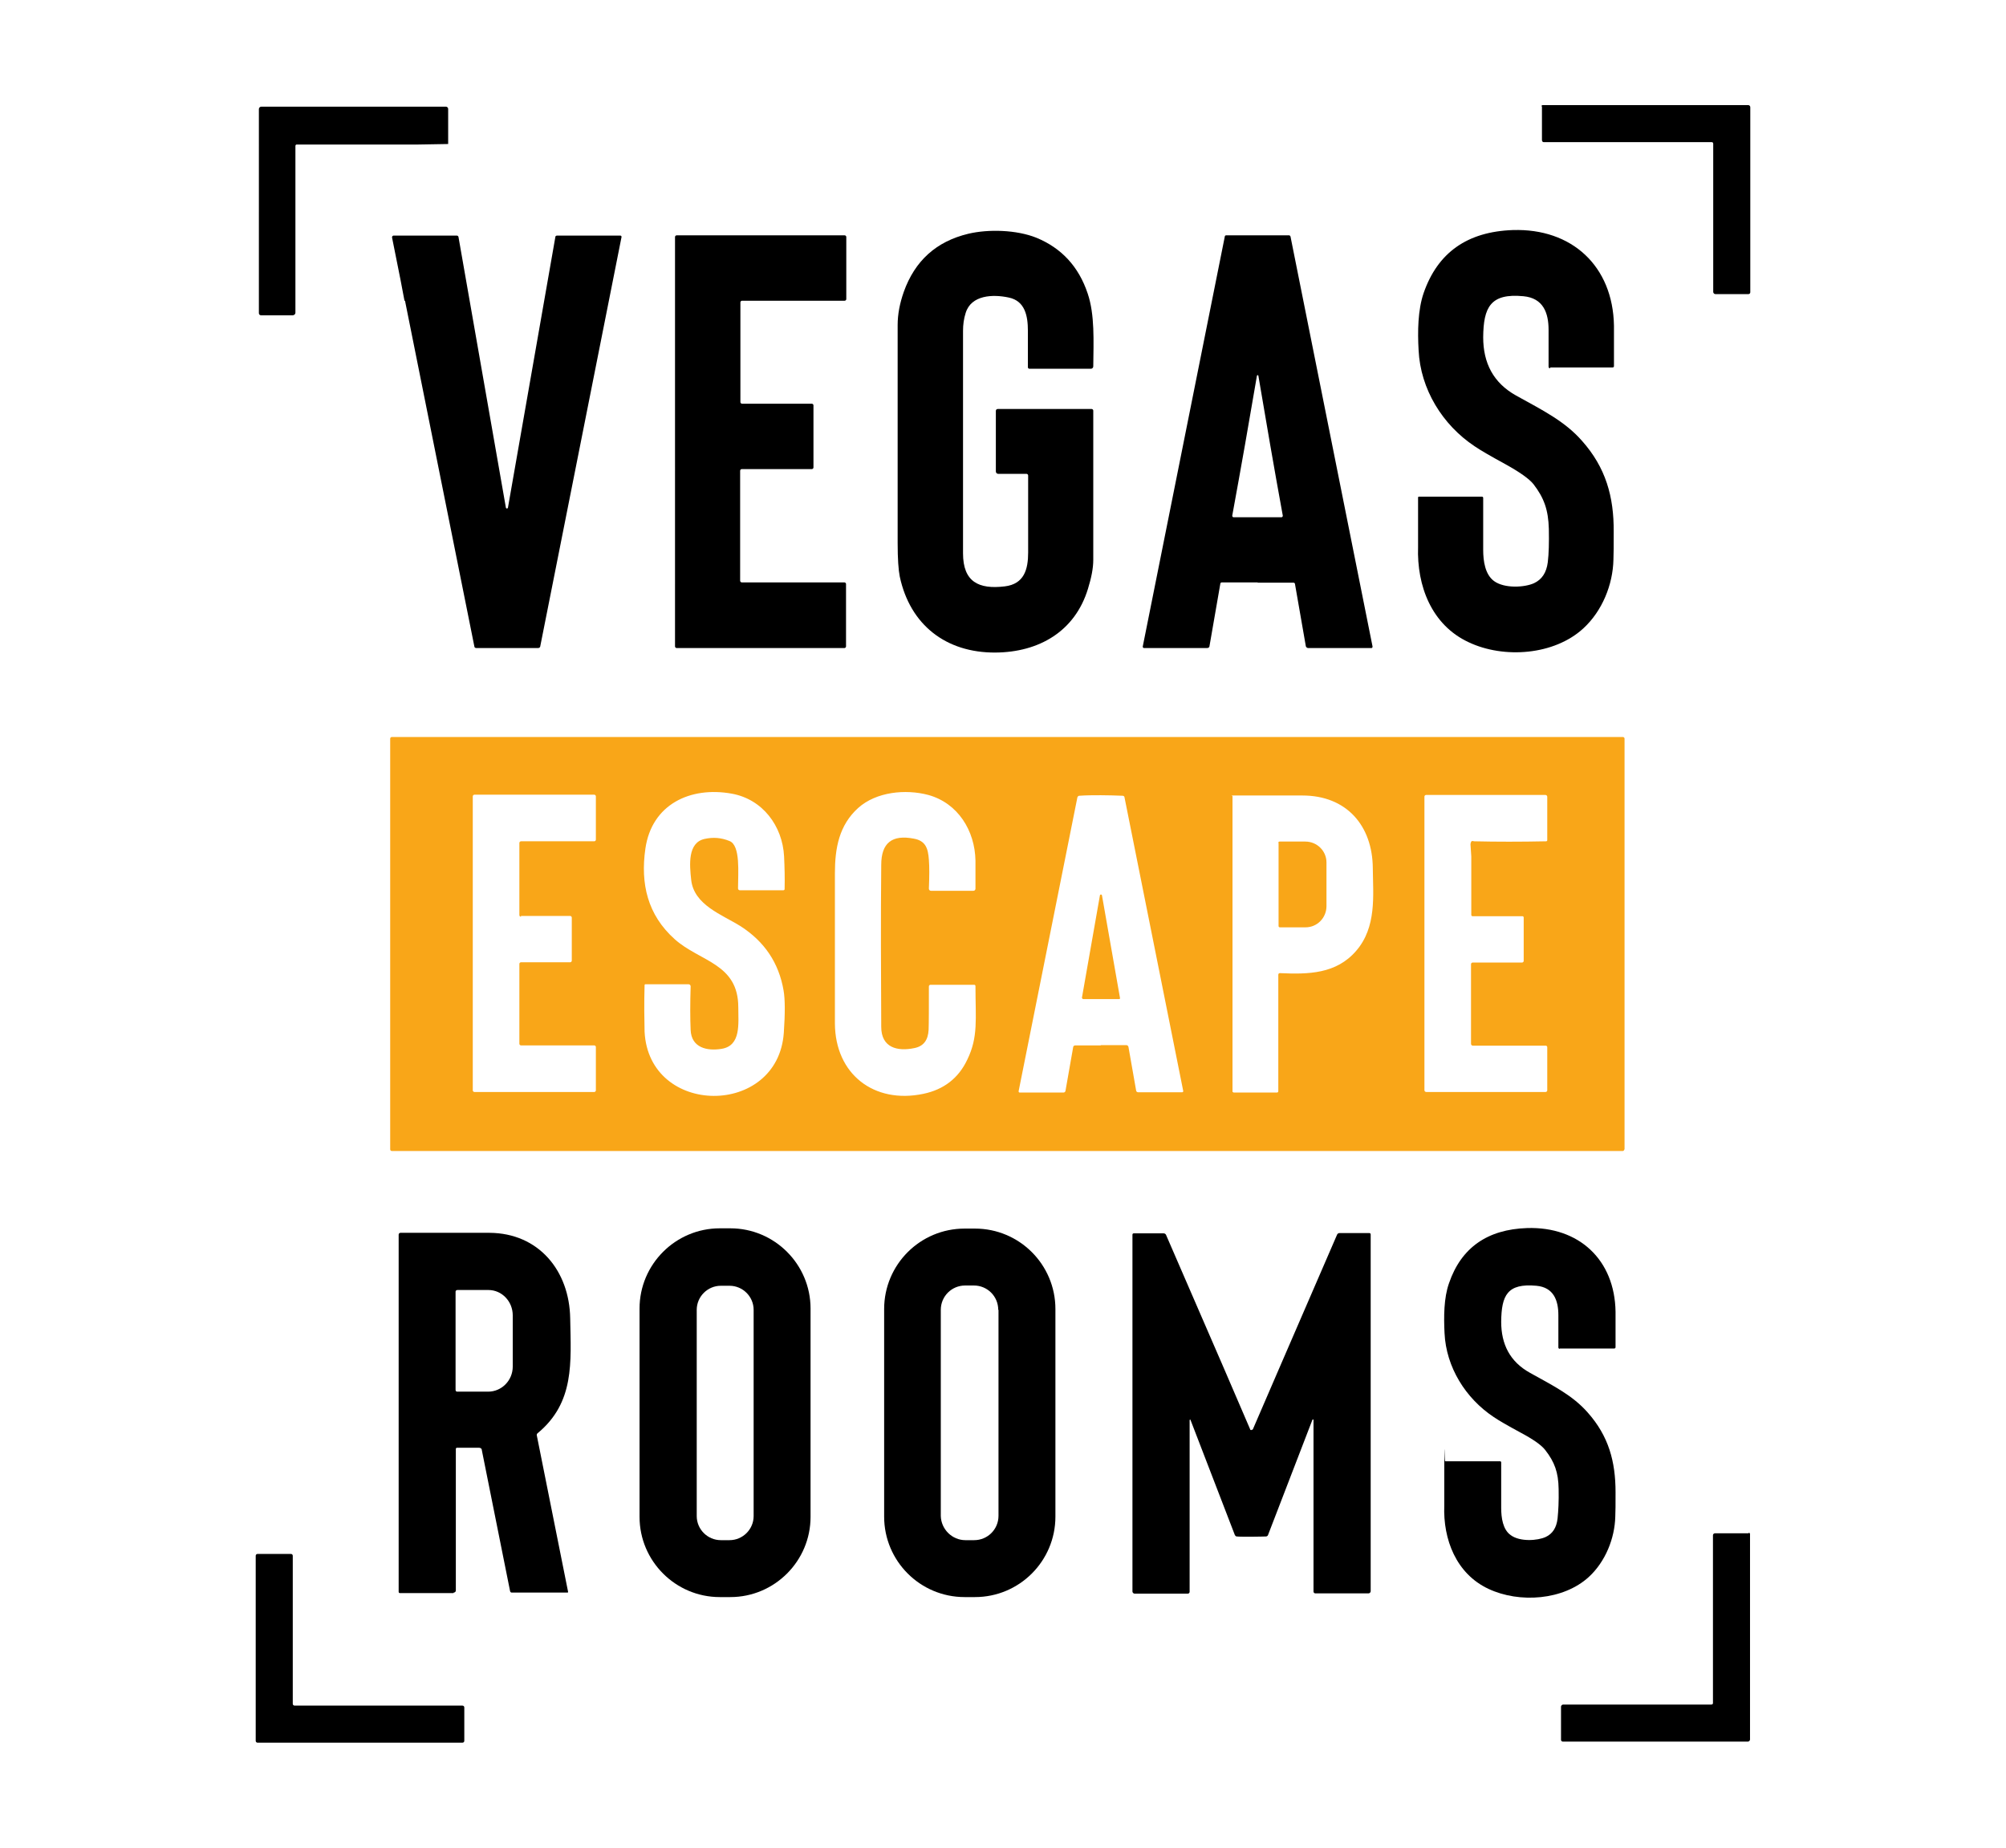
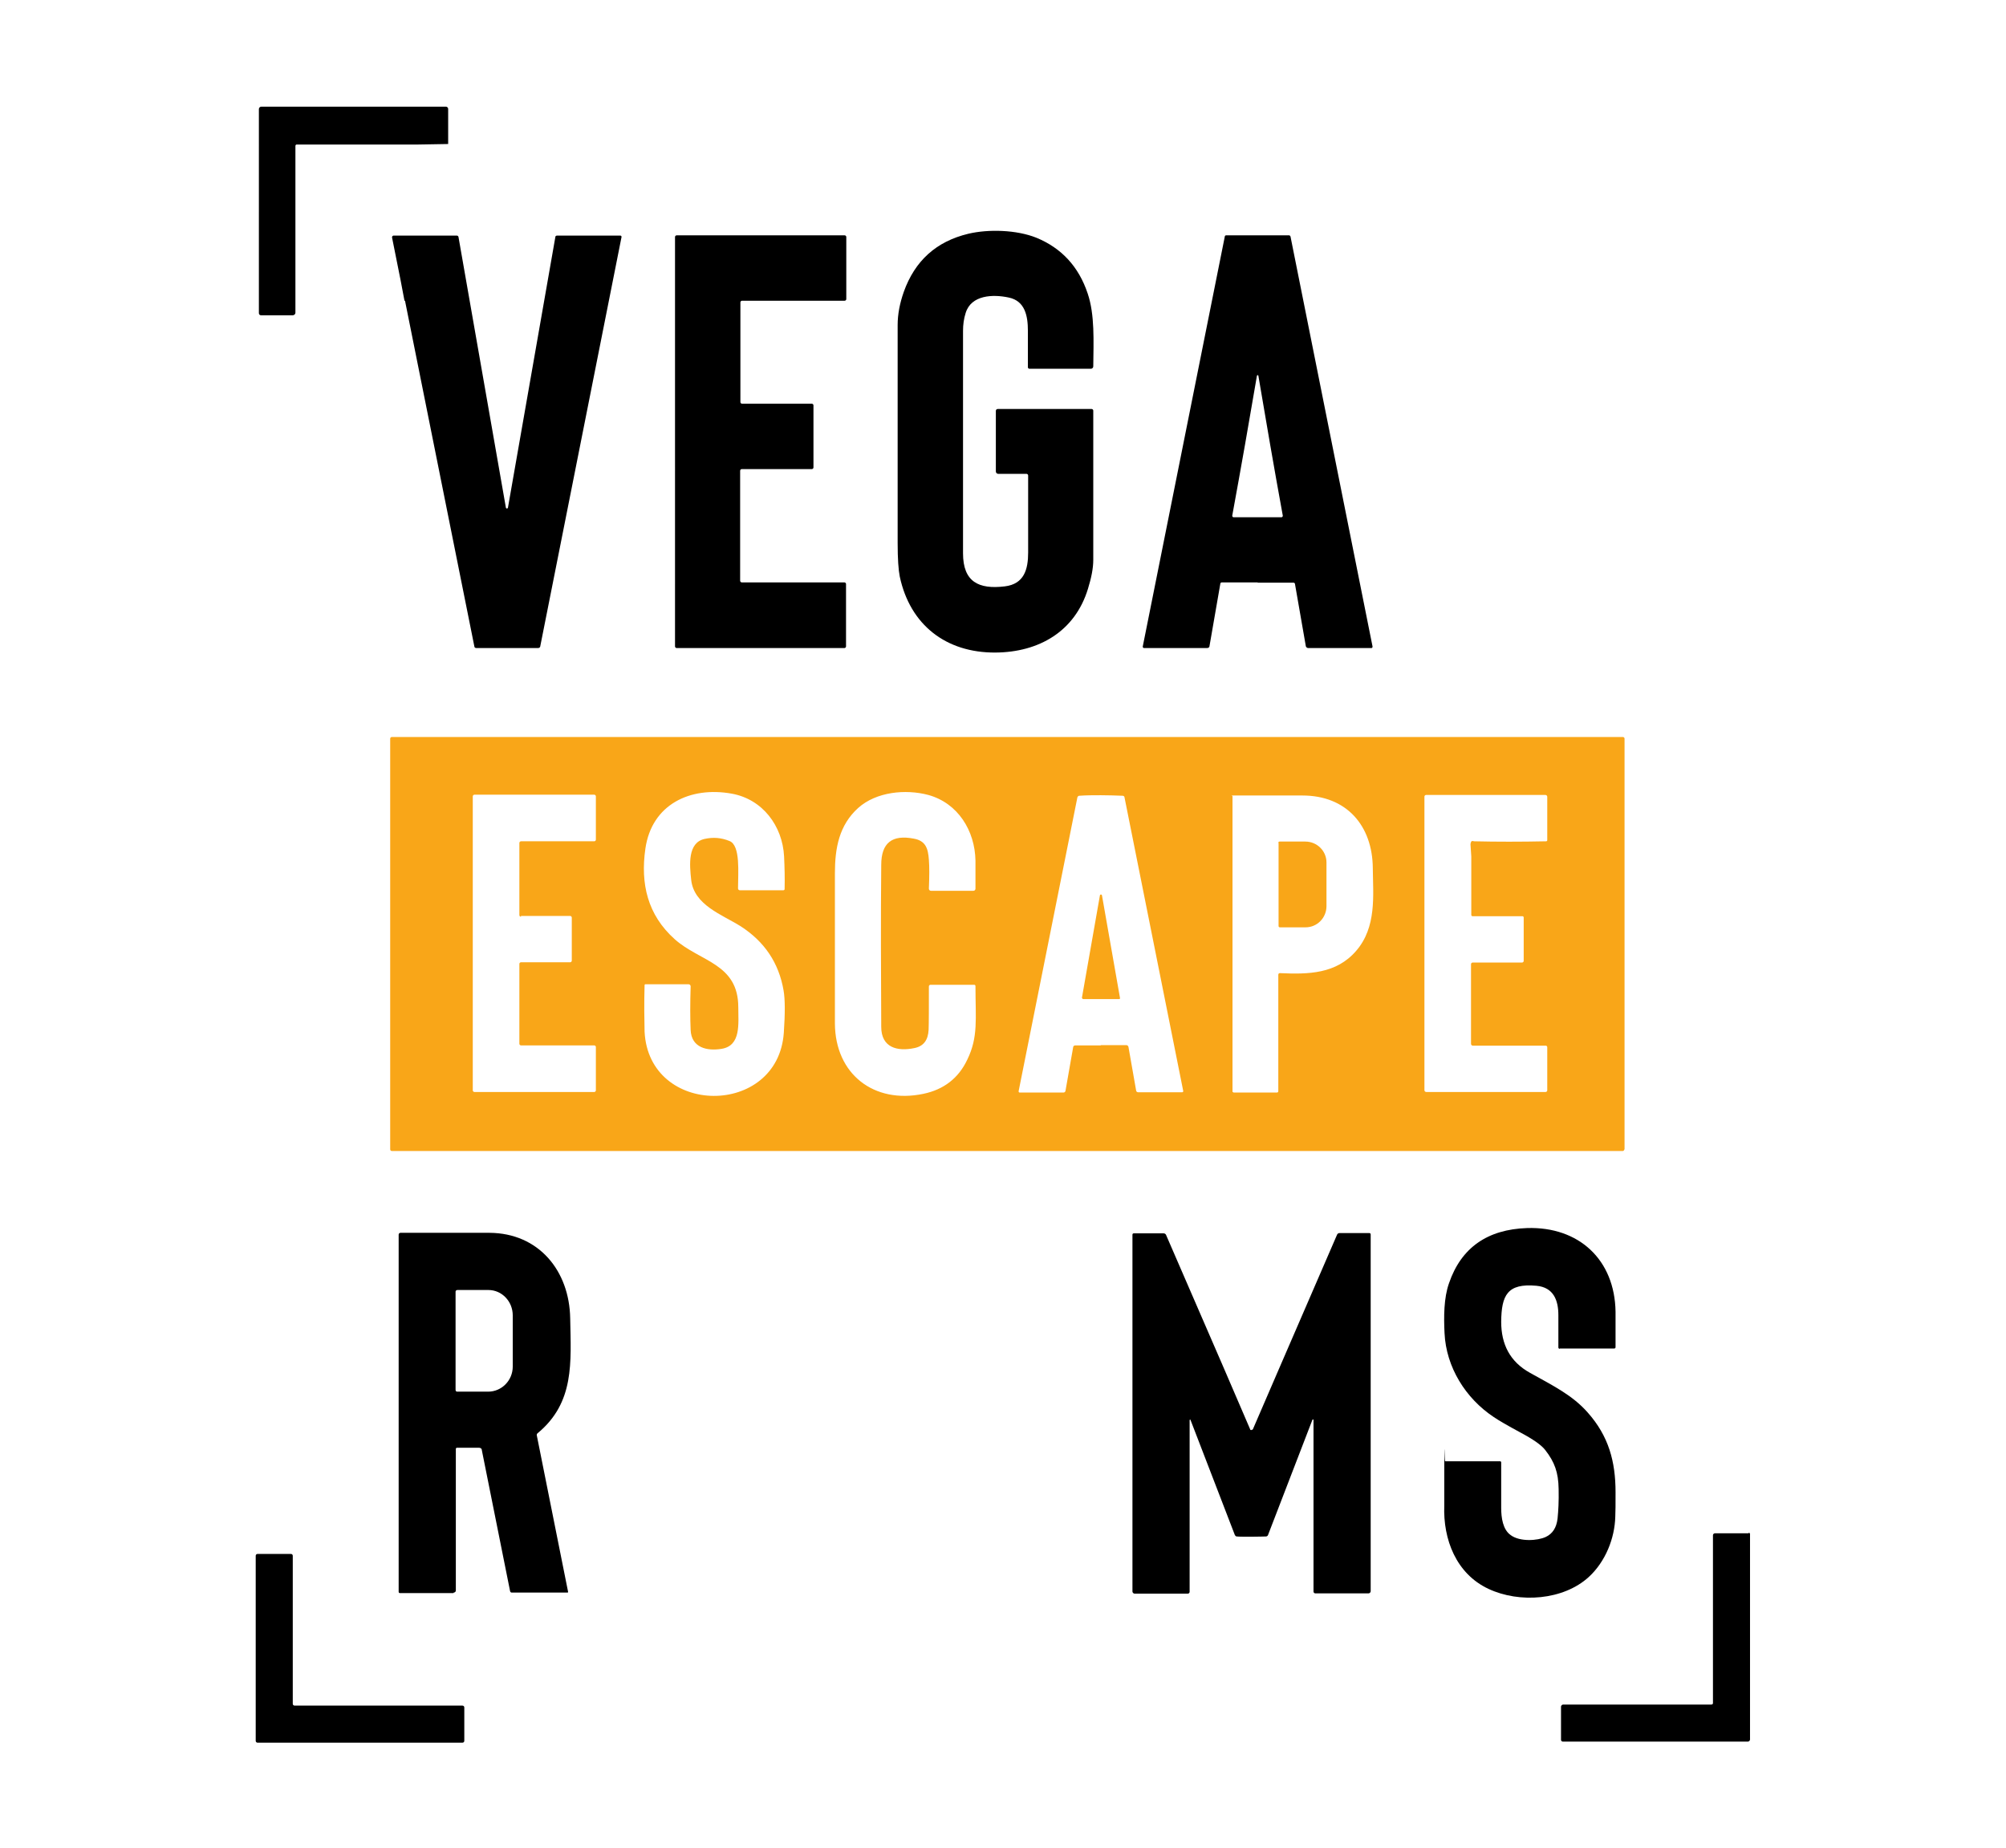
<svg xmlns="http://www.w3.org/2000/svg" id="Layer_1" viewBox="0 0 757.8 698">
  <defs>
    <style>      .st0 {        fill: #f9a618;      }      .st1 {        opacity: 0;      }    </style>
  </defs>
  <rect class="st1" width="757.8" height="698" />
  <g>
-     <path d="M582.3,40.2c0-.3.2-.5.5-.5h77.6c.4,0,.8.3.8.8v69.9c0,.4-.3.7-.7.7h-12.5c-.4,0-.8-.4-.8-.8v-56c0-.3-.2-.6-.5-.6h-63.5c-.4,0-.7-.3-.7-.8v-12.8Z" />
    <path d="M169.3,54.4l-11.7.2h-45.4c-.3-.1-.6.2-.6.5v63c0,.6-.5,1-1,1h-12c-.5,0-.8-.4-.8-.8h0V41.2c0-.5.4-.9.9-.9h69.8c.4,0,.8.4.8.8v13.3Z" />
    <path d="M376.2,155.2c0-.4.3-.7.7-.7h35.5c.3,0,.6.3.6.6,0,29.2,0,48,0,56.4,0,3.1-.7,6.7-2,10.9-4.9,16.1-18.5,24-35,24.1-18.6.1-32.2-10.4-36.1-28.7-.5-2.5-.8-6.7-.8-12.7,0-7.7,0-35.1,0-82.3,0-4.1.8-8.2,2.3-12.5,4.2-11.8,12.3-19.1,24.4-22,7.6-1.8,18.2-1.5,25.7,1.5,9.5,3.9,16,10.9,19.4,21.1,2.7,8,2.2,17.9,2.1,27.5,0,.5-.4.9-.9.9h-23.2c-.3,0-.6-.2-.6-.6,0-5.6,0-10.3,0-13.8,0-5.4-1-11.2-7.2-12.5-6-1.3-14.2-1-16.3,5.8-.7,2.2-1,4.4-1,6.8,0,12.9,0,40.9,0,84,0,10.8,5.9,13.7,15.8,12.5,7.3-.9,8.8-6.4,8.8-12.8,0-10.5,0-20.2,0-29.1,0-.3-.3-.6-.6-.6h-10.7c-.5,0-.9-.4-.9-.9v-23Z" />
-     <path d="M585.5,139.1c-.3,0-.5-.2-.5-.6,0-1.5,0-6.1,0-13.9,0-6.4-2-12-9.5-12.7-12.5-1.2-15.1,4.2-15.2,15.5,0,9.7,3.8,17.2,12.4,22,10.1,5.6,18.4,9.7,24.9,17.1,9,10.1,12.1,21.1,12,34.4,0,5,0,8.5-.1,10.5-.2,9.4-4.2,19.4-11.4,26-11,10.1-30,11.5-43.3,5.2-14-6.5-19.6-21.3-19.1-36,0-.2,0-6.5,0-18.7,0-.2.2-.3.3-.3h23.8c.3,0,.5.2.5.5h0c0,4,0,10.5,0,19.6,0,4.2.7,9.3,4.1,11.8,4,2.9,11.6,2.4,15.1.8,3-1.4,4.7-4,5.2-7.9.4-3.3.5-7.5.4-12.6-.2-7.2-1.8-11.7-5.8-16.9-1.6-2-5.1-4.5-10.7-7.6-5.5-3-9.3-5.2-11.5-6.7-12.2-8.1-20.5-21.6-21.2-36.3-.4-7-.3-15.2,1.9-21.6,5.3-15.3,16.5-23.2,33.7-23.8,22.3-.7,37.8,13.6,38.2,36.1,0,6.2,0,11.3,0,15.3,0,.3-.2.5-.5.5h-23.5Z" />
    <path d="M306.6,177.2h-26.4c-.3,0-.6.3-.6.6v41.6c0,.3.3.6.6.6h38.8c.3,0,.6.3.6.6h0v23.6c0,.3-.3.6-.6.6h-63.4c-.3,0-.6-.3-.6-.6V89.5c0-.3.3-.6.6-.6h63.5c.3,0,.6.3.6.6h0v23.5c0,.3-.3.6-.6.6h-38.8c-.3,0-.6.3-.6.6v37.7c0,.3.3.6.6.6h26.4c.3,0,.6.3.6.6v23.5c0,.3-.3.6-.6.6Z" />
    <path d="M152.8,113.6l-1.5-7.9-3.2-16c0-.3.1-.6.5-.7,0,0,0,0,.1,0h23.9c.3,0,.5.2.6.5l17.9,102.2c0,.2.2.4.4.4.2,0,.4-.2.4-.4l17.9-102.2c0-.3.3-.5.6-.5h24c.2,0,.4.2.4.5,0,0,0,0,0,0l-30.7,154.6c0,.4-.4.7-.8.7h-23.4c-.4,0-.7-.3-.7-.6l-26.2-130.6Z" />
    <path d="M475,220c-7.8,0-12.3,0-13.4,0-.3,0-.6.2-.6.5l-4.1,23.6c0,.4-.4.7-.9.7h-23.8c-.3,0-.5-.2-.5-.5,0,0,0,0,0-.1l31-154.9c0-.2.2-.4.5-.4,3.9,0,7.9,0,11.9,0,4,0,7.9,0,11.9,0,.2,0,.4.2.5.4l31,154.9c0,.3-.1.6-.4.6,0,0,0,0-.1,0h-23.8c-.4,0-.8-.3-.9-.7l-4.1-23.5c0-.3-.3-.5-.6-.5-1.1,0-5.6,0-13.4,0ZM475,195.4c4.1,0,7.1,0,9.1,0,.3,0,.5-.3.5-.6,0,0,0,0,0,0-3.3-18-6.3-35.6-9.2-52.7,0-.3-.2-.4-.3-.4s-.3.1-.3.4c-2.9,17.1-6,34.7-9.3,52.7,0,.3.2.6.5.6,0,0,0,0,0,0,2,0,5,0,9.1,0Z" />
    <path class="st0" d="M613.6,434.2c0,.3-.3.6-.6.6H148c-.3,0-.6-.3-.6-.6v-155.2c0-.3.3-.6.6-.6h465.1c.3,0,.6.3.6.6h0v155.2ZM243.8,371.8c-.2,0-.3.2-.3.3-.2,7.2-.1,13.1,0,17.6,1.6,32.2,50.4,32.4,52.6.4.5-7.3.5-12.6-.1-16-1.8-10.4-7.2-18.4-16.2-24.2-7-4.4-17.7-8-18.7-17.6-.6-5.5-1.4-14,5.1-15.4,3.2-.7,6.2-.5,9.4.8,4.2,1.7,3.2,12.1,3.2,17.9,0,.4.3.7.7.7h16.4c.3,0,.5-.2.5-.4.1-4.1,0-8.3-.2-12.4-.6-11.5-8.1-21.6-19.8-23.7-15.6-2.8-30.2,4-32.6,20.8-1.9,13.2.8,25,11.1,34.2,9.5,8.5,24,9.1,24,25.7,0,6.2,1.1,14.5-6.3,15.7-5.5.9-11.4-.4-11.7-7.1-.2-4.5-.2-10,0-16.5,0-.4-.3-.8-.8-.8,0,0,0,0,0,0h-16.4ZM368.5,335.7c0-4.7,0-8.3,0-10.6-.2-11.3-6.6-21.7-17.8-24.8-8.6-2.3-19.7-1.2-26.5,4.9-7.2,6.5-8.8,15.1-8.8,24.7,0,33.9,0,52.8,0,56.7.1,19.2,14.8,30.5,33.4,26.6,7.7-1.6,13.3-5.9,16.6-12.9,4.2-8.6,3.1-15.3,3.1-27.8,0-.3-.2-.5-.5-.5h-16.5c-.3,0-.6.3-.6.6h0c0,8.2,0,13.7-.1,16.4-.2,3.9-1.9,6.2-5.3,6.9-6.6,1.4-12.6-.2-12.6-8-.1-20.3-.2-40.7,0-61.2,0-8.3,4.1-11.5,12.3-9.9,4.5.8,5.4,3.7,5.7,8,.2,2.5.2,6.1,0,10.9,0,.4.3.8.8.8,0,0,0,0,0,0h16c.5,0,.8-.4.8-.8ZM196.8,346.3c-.3,0-.6-.3-.6-.6v-27.3c0-.3.3-.6.6-.6h27.7c.3,0,.6-.3.6-.6v-16.4c0-.3-.3-.6-.6-.6h-45.3c-.3,0-.6.3-.6.6v111.1c0,.3.3.6.6.6h45.3c.3,0,.6-.3.6-.6v-16.4c0-.3-.3-.6-.6-.6h-27.7c-.3,0-.6-.3-.6-.6v-30.2c0-.3.3-.6.6-.6h18.6c.3,0,.6-.3.6-.6v-16.3c0-.3-.3-.6-.6-.6h-18.6ZM415.9,394.8c6,0,9.2,0,9.6,0,.4,0,.7.3.8.7l2.9,16.5c0,.3.4.6.7.6h16.7c.2,0,.4-.2.4-.4,0,0,0,0,0,0l-22.2-111c0-.3-.3-.6-.7-.6-2.7-.1-5.5-.2-8.2-.2s-5.5,0-8.2.2c-.3,0-.6.3-.7.6l-22.2,111c0,.2,0,.4.3.5,0,0,0,0,0,0h16.7c.3,0,.6-.2.7-.6l2.9-16.5c0-.4.4-.7.8-.7.4,0,3.5,0,9.6,0ZM466,412.7h16.4c.3,0,.5-.2.5-.5h0v-44c0-.4.3-.6.6-.6,0,0,0,0,0,0,10.8.5,21.3.3,28.8-8.4,7.8-9,6.4-20.9,6.3-31.2-.1-16.1-9.9-27.5-26.6-27.5-16.2,0-24.9,0-26.1,0s-.3.1-.3.3h0v111.5c0,.2.1.3.3.3h0ZM555.8,323.5l-.3-4.6c.1-.9.4-1.3.8-1.2.3,0,.5.1.6.1,8.5.2,17.6.2,27.2,0,.2,0,.4-.2.4-.4v-16.4c0-.4-.3-.7-.7-.7h-45.1c-.3,0-.6.3-.6.6h0v110.9c0,.4.3.7.7.7h45.1c.3,0,.6-.3.6-.6h0v-16.3c0-.4-.3-.6-.6-.6h-27.5c-.4,0-.7-.3-.7-.7v-30.1c0-.3.3-.6.6-.6h18.7c.3,0,.6-.3.6-.6h0v-16.4c0-.3-.2-.5-.5-.5h-18.8c-.3,0-.5-.2-.5-.5h0v-22.2Z" />
    <path class="st0" d="M482.9,318.4c0-.3.2-.5.5-.5h9.7c4.4,0,8,3.5,8,7.9v16.5c0,4.4-3.5,8-7.9,8h-9.7c-.3,0-.5-.2-.5-.5v-31.4Z" />
    <path class="st0" d="M408.7,377l6.8-38.7c0-.2.2-.4.4-.4.2,0,.4.2.4.4l6.8,38.7c0,.2,0,.4-.3.4,0,0,0,0,0,0h-13.6c-.2,0-.4-.2-.4-.4,0,0,0,0,0,0Z" />
-     <path d="M306.2,573c0,16.7-13.6,30.3-30.3,30.3h-4c-16.7,0-30.3-13.6-30.3-30.3v-78.7c0-16.7,13.6-30.3,30.3-30.3h4c16.7,0,30.3,13.6,30.3,30.3v78.7ZM284.7,494.8c0-5-4.1-9.1-9.1-9.1h-3.3c-5,0-9.1,4.1-9.1,9.1h0v77.9c0,5,4.1,9.1,9.1,9.1h3.3c5,0,9.1-4.1,9.1-9.1v-77.9Z" />
-     <path d="M398.7,572.9c0,16.8-13.6,30.4-30.4,30.4h-3.9c-16.8,0-30.4-13.6-30.4-30.4h0v-78.4c0-16.8,13.6-30.4,30.4-30.4h3.9c16.8,0,30.4,13.6,30.4,30.4h0v78.4ZM377.1,494.8c0-5.1-4.1-9.2-9.2-9.2h-3.3c-5.1,0-9.2,4.1-9.2,9.2v77.8c.1,5.1,4.3,9.2,9.3,9.2h3.3c5.1,0,9.2-4.1,9.2-9.2v-77.8Z" />
    <path d="M589.2,509.5c-.3,0-.5-.2-.5-.5,0-1.3,0-5.4,0-12.2,0-5.6-1.8-10.5-8.3-11.1-11-1-13.2,3.6-13.3,13.6,0,8.5,3.3,15.1,10.9,19.3,8.8,4.9,16.1,8.5,21.8,15,7.9,8.9,10.5,18.5,10.5,30.1,0,4.4,0,7.5-.1,9.2-.2,8.2-3.7,17-10,22.8-9.6,8.8-26.2,10-37.9,4.5-12.2-5.7-17.2-18.7-16.7-31.5,0-.2,0-5.7,0-16.4s.1-.3.3-.3c0,0,0,0,0,0h20.8c.2,0,.4.2.4.4,0,0,0,0,0,0,0,3.5,0,9.2,0,17.2,0,3.7.6,8.2,3.6,10.3,3.5,2.6,10.2,2.1,13.2.7,2.6-1.2,4.1-3.5,4.5-7,.3-2.9.5-6.6.4-11.1-.1-6.3-1.5-10.2-5.1-14.8-1.4-1.8-4.5-4-9.4-6.6-4.8-2.6-8.1-4.5-10-5.8-10.7-7.1-18-18.9-18.6-31.7-.3-6.1-.3-13.3,1.7-18.9,4.6-13.4,14.5-20.3,29.5-20.8,19.5-.6,33.1,11.9,33.4,31.6,0,5.4,0,9.9,0,13.4,0,.3-.2.5-.5.5h-20.5Z" />
    <path d="M171.3,601.8h-20.2c-.3,0-.5-.2-.5-.5h0v-134.9c0-.4.3-.7.7-.7h0c15.6,0,26.8,0,33.6,0,18.6.1,30.2,14.3,30.5,32.3.3,16.7,1.7,31.8-12.3,43.4-.3.2-.4.6-.3.9l11.8,59c0,.2,0,.3-.2.3,0,0,0,0,0,0h-21.1c-.3,0-.5-.2-.6-.5l-10.7-53.4c0-.5-.5-.8-1-.8h-8.4c-.2,0-.4.2-.4.4v53.5c0,.5-.4.8-.8.8h0ZM172.1,487.9v37.1c0,.4.2.7.6.7h11.7c5.1,0,9.3-4.2,9.3-9.5v-19.3c0-5.3-4.1-9.6-9.2-9.6h-11.7c-.4,0-.7.3-.7.6h0Z" />
    <path d="M472.8,540.1c0,0,.2,0,.3,0,0,0,.1-.1.2-.2,3-7.1,13.7-31.6,31.8-73.5.2-.4.5-.6.9-.6h11.3c.3,0,.5.2.5.5v134.8c0,.4-.4.8-.8.8h-20.1c-.4,0-.7-.3-.7-.7h0v-64.8c0,0,0-.2-.2-.2,0,0-.1,0-.2.1l-16.8,43.6c-.1.3-.4.4-.6.5-.7,0-2.6.1-5.6.1s-4.9,0-5.6-.1c-.3,0-.5-.2-.7-.5l-16.8-43.6c0,0-.1-.1-.2,0,0,0-.1,0-.1.2v64.8c0,.4-.3.7-.7.7h-20.1c-.4,0-.8-.4-.8-.8v-134.8c0-.3.2-.5.5-.5h11.3c.4,0,.8.3.9.6,18.2,41.9,28.8,66.4,31.8,73.5,0,.1.1.2.2.2,0,0,.2,0,.3,0Z" />
    <path d="M660.6,579c.3,0,.5.2.5.5v77.6c0,.4-.4.8-.8.8h-69.9c-.4,0-.7-.3-.7-.7h0s0-12.5,0-12.5c0-.4.4-.8.8-.8h56c.3,0,.6-.2.6-.5v-63.5c0-.4.4-.7.8-.7h12.7Z" />
    <path d="M96.6,657.6v-69.9c0-.4.3-.7.7-.7h12.6c.4,0,.7.3.7.7h0v55.9c0,.4.3.7.7.7h63.4c.4,0,.7.3.7.7h0v12.6c0,.4-.3.7-.7.7h-77.4c-.4,0-.7-.3-.7-.7Z" />
  </g>
</svg>